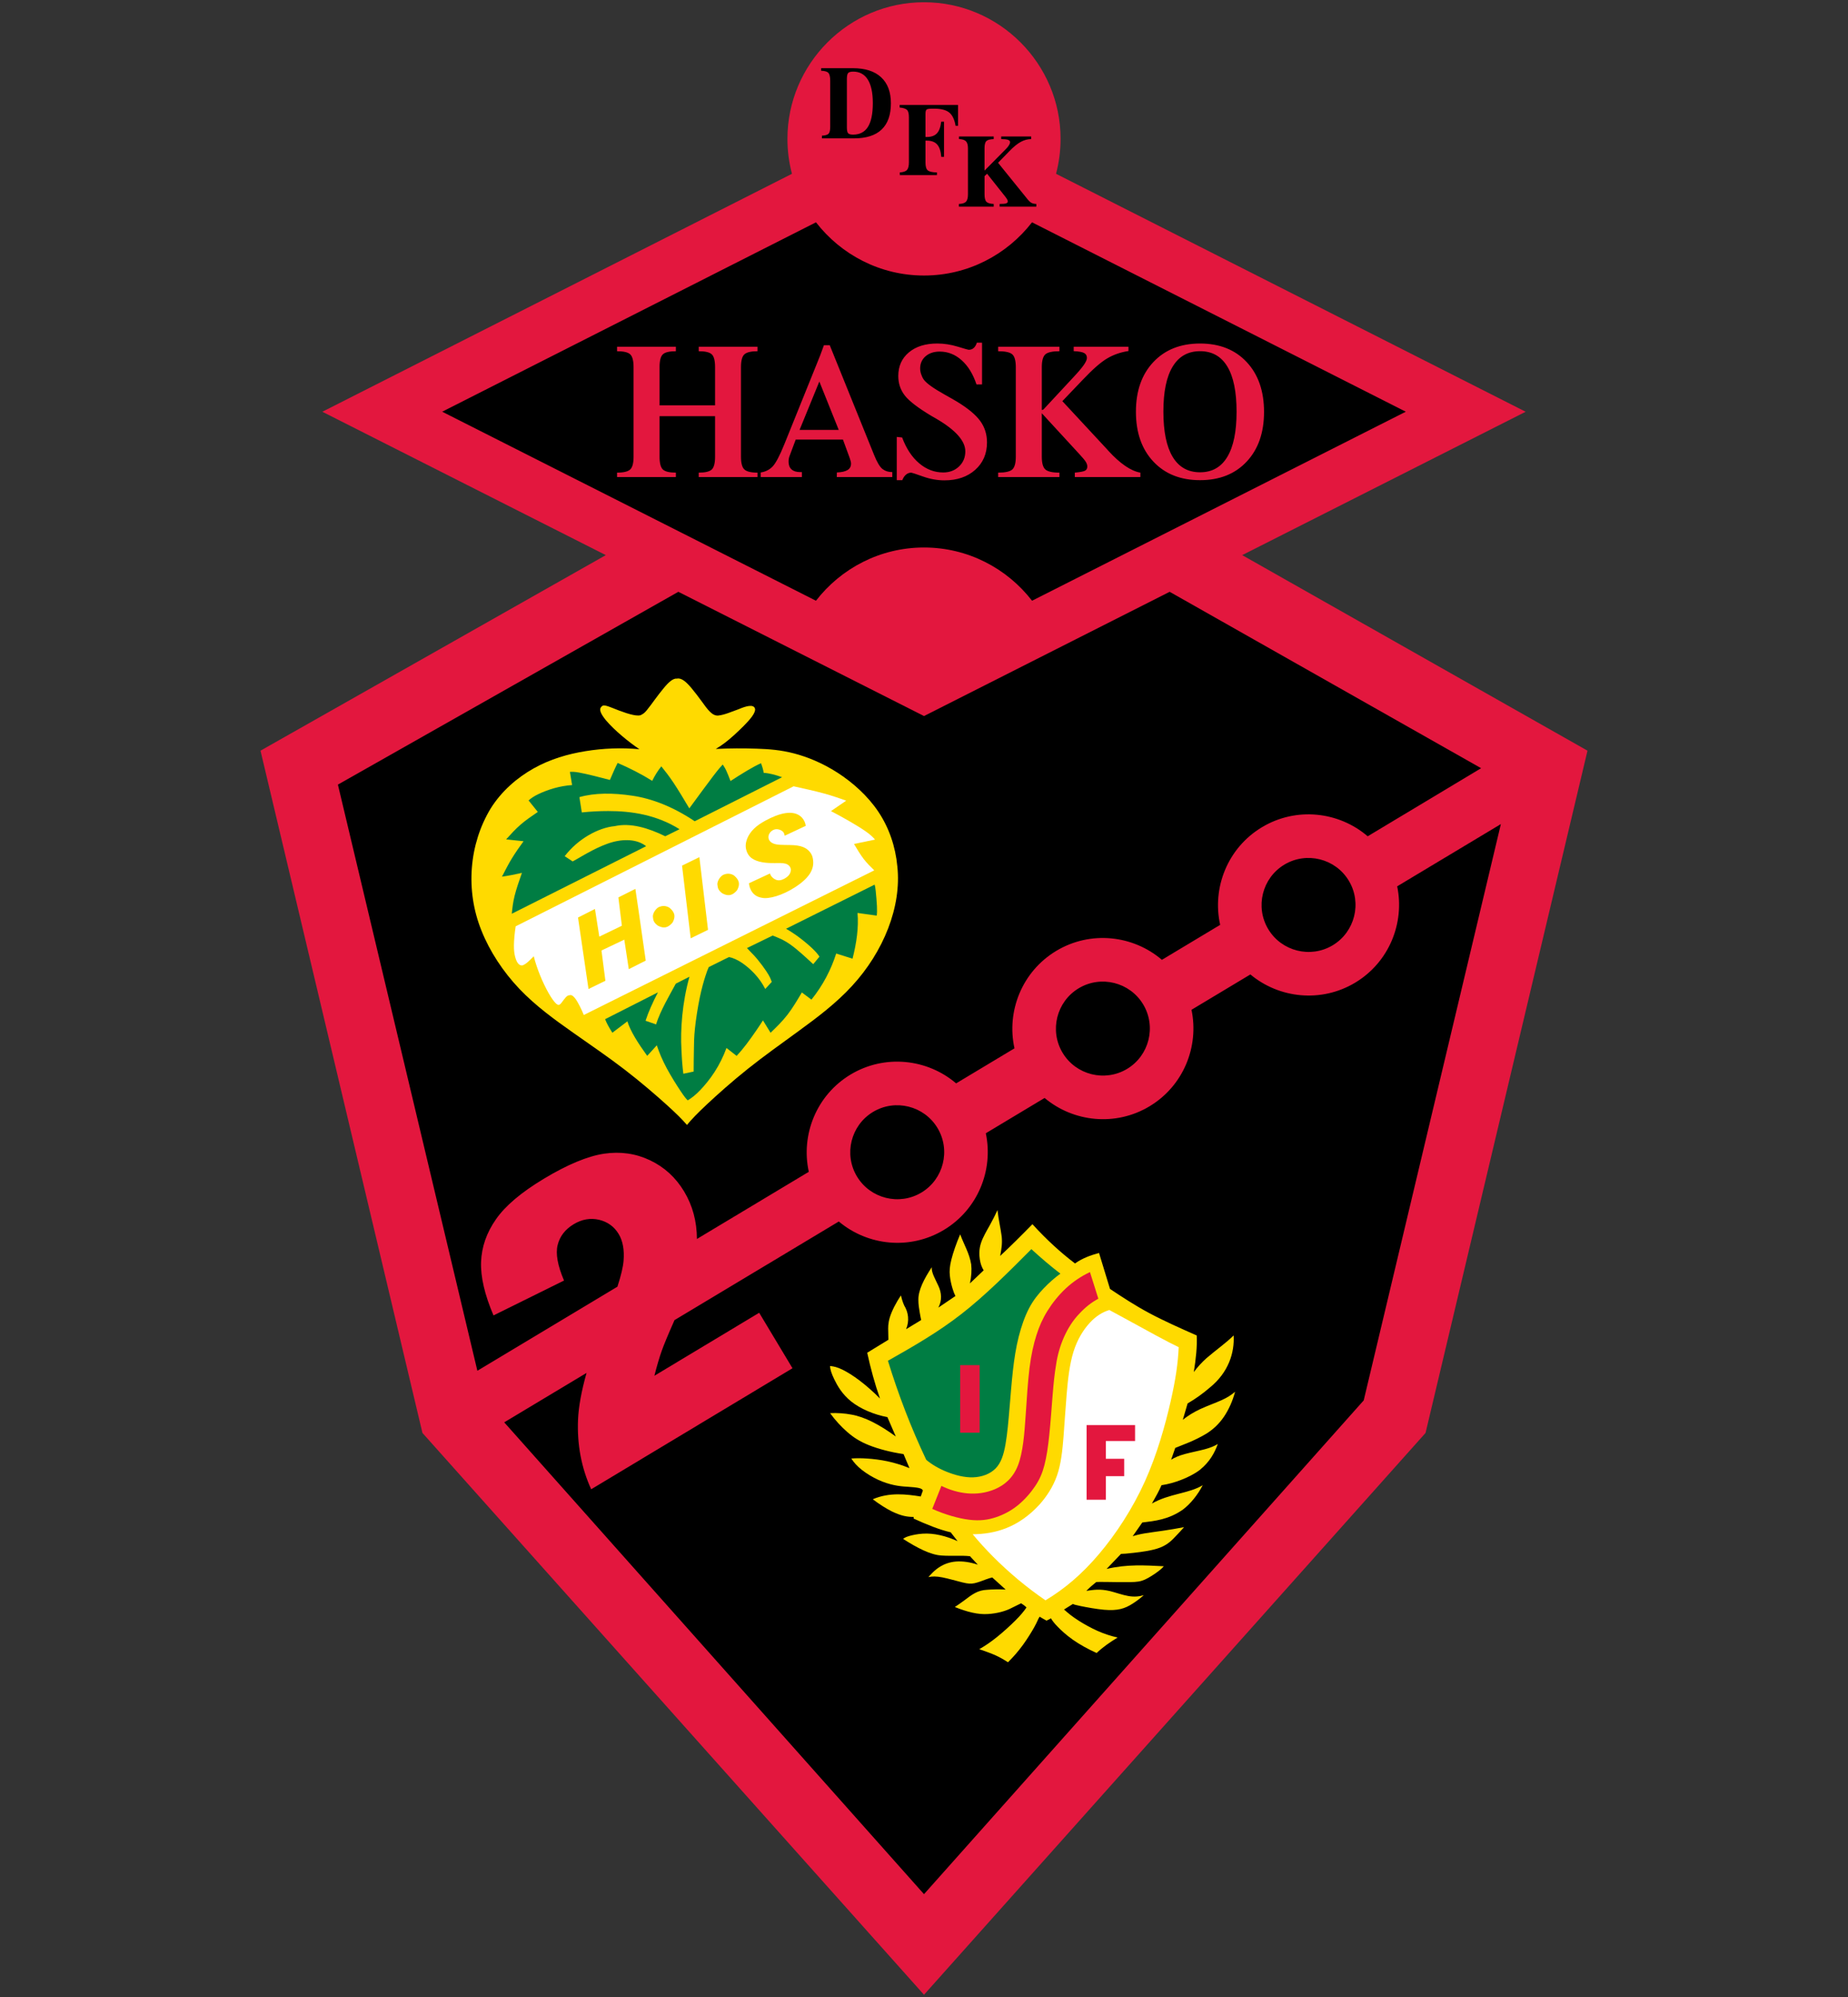
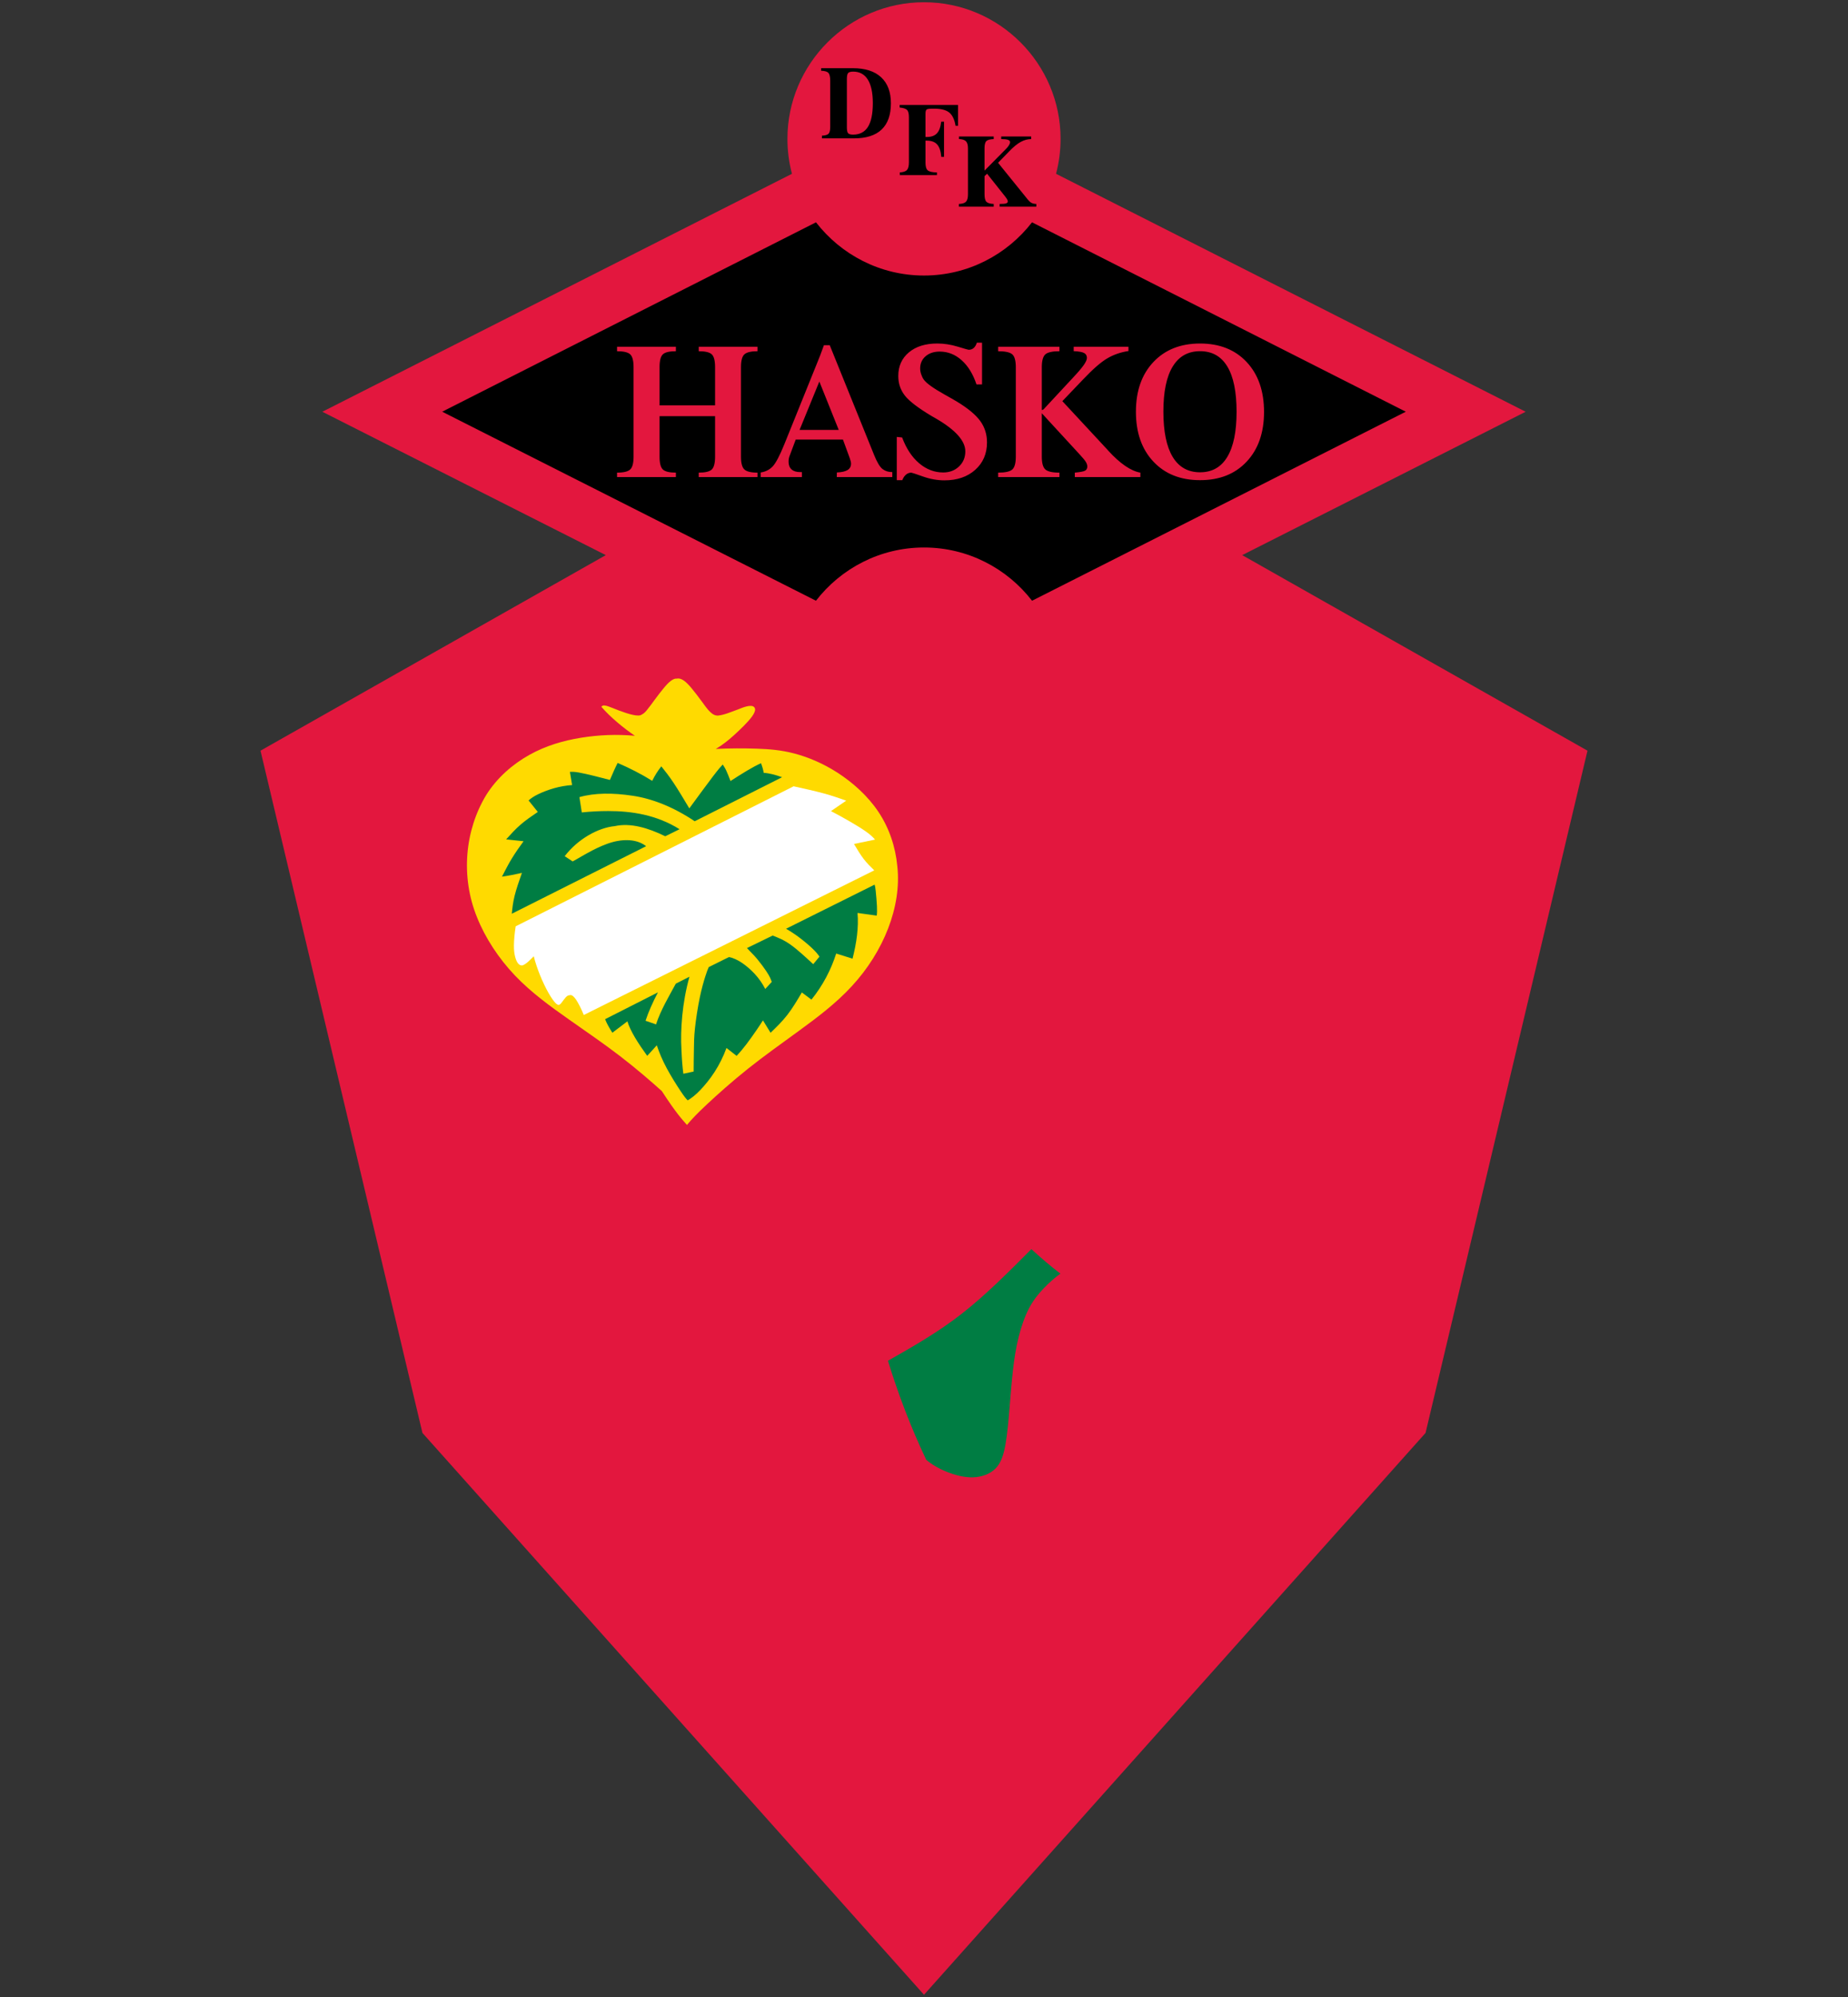
<svg xmlns="http://www.w3.org/2000/svg" version="1.1" id="Layer_1" x="0px" y="0px" width="500px" height="540px" viewBox="0 0 500 540" enable-background="new 0 0 500 540" xml:space="preserve">
  <rect x="0" y="0" width="500" height="540" fill="#333333" stroke="none" />
  <path fill-rule="evenodd" clip-rule="evenodd" fill="#E3173E" d="M87.213,111.34l76.696,38.767l-93.426,52.88L114.3,387.475  L250,539.394l135.7-151.919l43.816-184.488l-93.424-52.88l76.693-38.767L285.723,46.995c0.799-3.014,1.228-6.178,1.228-9.438  c0-20.352-16.599-36.95-36.95-36.95c-20.35,0-36.95,16.598-36.95,36.95c0,3.261,0.427,6.424,1.226,9.439L87.213,111.34" />
-   <path fill-rule="evenodd" clip-rule="evenodd" d="M291.852,267.239c6.002-3.607,13.839-1.652,17.446,4.35  c3.606,6.004,1.652,13.841-4.35,17.447c-6.004,3.607-13.841,1.653-17.448-4.35C283.895,278.683,285.848,270.846,291.852,267.239   M347.493,233.805c6.003-3.606,13.84-1.652,17.446,4.351c3.607,6.002,1.653,13.84-4.349,17.447  c-6.003,3.607-13.842,1.652-17.448-4.351C339.535,245.25,341.489,237.413,347.493,233.805z M236.209,300.672  c6.002-3.607,13.841-1.653,17.446,4.351c3.606,6.003,1.652,13.84-4.35,17.446c-6.002,3.607-13.84,1.653-17.448-4.35  C228.251,312.117,230.206,304.278,236.209,300.672z M250,512.191L136.423,384.606l22.276-13.364  c-1.388,4.922-2.157,9.142-2.307,12.661c-0.274,6.712,0.9,12.974,3.556,18.806l54.471-32.729l-9.013-15.002l-28.347,17.032  c0.668-2.646,1.322-4.865,1.943-6.623c0.552-1.599,1.712-4.396,3.495-8.421l44.453-26.668c7.796,6.561,19.231,7.811,28.433,2.281  c9.189-5.522,13.455-16.187,11.339-26.141l15.906-9.543c7.796,6.534,19.211,7.771,28.397,2.251  c9.178-5.514,13.441-16.154,11.35-26.094l15.933-9.559c7.794,6.507,19.188,7.731,28.36,2.219  c9.161-5.505,13.427-16.121,11.358-26.046l28.053-16.831l-37.109,155.839L250,512.191z M250,193.623l66.467-33.595l84.267,47.697  l-30.692,18.414c-7.8-6.704-19.348-8.019-28.623-2.444c-9.269,5.567-13.53,16.366-11.288,26.391l-15.764,9.458  c-7.798-6.679-19.327-7.981-28.591-2.416c-9.256,5.561-13.518,16.335-11.297,26.348l-15.789,9.474  c-7.797-6.654-19.307-7.944-28.556-2.389c-9.241,5.553-13.502,16.304-11.305,26.305l-30.27,18.16  c-0.014-4.739-1.164-9.021-3.457-12.838c-2.279-3.793-5.355-6.603-9.238-8.446c-3.857-1.836-8.019-2.422-12.453-1.771  c-4.44,0.673-9.861,2.924-16.235,6.754c-6.132,3.684-10.461,7.336-12.98,10.968c-2.543,3.626-3.877,7.471-4.037,11.512  c-0.152,4.059,0.966,8.883,3.364,14.494l19.081-9.431c-1.733-4.057-2.31-7.257-1.729-9.599c0.587-2.368,2.029-4.241,4.357-5.64  c2.221-1.335,4.512-1.727,6.841-1.194c2.322,0.557,4.105,1.835,5.319,3.855c1.12,1.864,1.561,4.287,1.32,7.264  c-0.139,1.66-0.689,3.985-1.661,6.977l-37.893,22.734L91.423,212.162l92.111-52.134L250,193.623z" />
  <path fill-rule="evenodd" clip-rule="evenodd" d="M266.377,46.134l5.763-5.82c0.364-0.363,0.65-0.708,0.85-1.04  c0.2-0.327,0.299-0.602,0.299-0.83c0-0.293-0.191-0.504-0.579-0.639c-0.387-0.13-0.997-0.195-1.822-0.195V36.9h8.114v0.709  c-0.946,0-1.885,0.252-2.808,0.75c-0.923,0.503-1.94,1.32-3.041,2.462l-3.115,3.194l8.035,9.934  c0.383,0.466,0.737,0.779,1.064,0.937c0.33,0.159,0.749,0.247,1.258,0.266v0.723h-9.933v-0.723c0.862,0,1.449-0.051,1.753-0.158  c0.308-0.103,0.457-0.285,0.457-0.537c0-0.149-0.061-0.331-0.182-0.55c-0.122-0.215-0.304-0.476-0.541-0.779l-4.878-6.146  l-0.694,0.643v4.892c0,1.025,0.171,1.711,0.513,2.052c0.341,0.345,0.997,0.536,1.972,0.583v0.723h-9.424v-0.723  c0.938-0.037,1.582-0.242,1.93-0.616c0.35-0.373,0.528-1.044,0.528-2.019V40.095c0-0.892-0.183-1.521-0.541-1.894  c-0.36-0.369-0.988-0.568-1.89-0.606V36.9h9.396v0.709c-0.992,0.037-1.654,0.214-1.986,0.531c-0.33,0.322-0.498,0.97-0.498,1.954  V46.134 M243.459,47.345v-0.723c0.947-0.056,1.595-0.275,1.94-0.663c0.346-0.387,0.518-1.091,0.518-2.112V31.726  c0-0.993-0.167-1.66-0.503-2.001c-0.341-0.34-1.007-0.554-2.01-0.648v-0.708h15.81v5.657h-0.671  c-0.286-1.703-0.854-2.901-1.717-3.601c-0.858-0.694-2.219-1.044-4.075-1.044h-0.531c-0.841,0-1.354,0.088-1.541,0.266  c-0.186,0.177-0.278,0.55-0.278,1.114v6.283h0.339c1.214,0,2.128-0.322,2.743-0.97c0.616-0.649,1.007-1.702,1.171-3.171h0.765v9.523  h-0.737c-0.134-1.568-0.518-2.691-1.137-3.372c-0.621-0.686-1.553-1.026-2.805-1.026h-0.339v5.956c0,1.04,0.204,1.735,0.619,2.085  c0.416,0.354,1.241,0.536,2.481,0.555v0.723H243.459z M222.385,37.414v-0.723c0.882-0.047,1.479-0.22,1.782-0.518  c0.302-0.304,0.457-0.924,0.457-1.861V21.824c0-1.064-0.167-1.772-0.503-2.123c-0.341-0.355-0.989-0.541-1.955-0.569v-0.694h8.618  c3.307,0,5.844,0.815,7.611,2.453c1.767,1.631,2.649,3.981,2.649,7.041c0,3.135-0.835,5.498-2.505,7.089  c-1.674,1.595-4.165,2.393-7.48,2.393H222.385z M229.133,34.42c0,0.83,0.113,1.366,0.341,1.614c0.229,0.247,0.676,0.369,1.339,0.369  c1.804,0,3.143-0.701,4.02-2.099c0.881-1.395,1.32-3.54,1.32-6.427c0-2.788-0.452-4.901-1.352-6.347  c-0.9-1.441-2.22-2.164-3.959-2.164c-0.681,0-1.138,0.126-1.367,0.378c-0.228,0.248-0.341,0.792-0.341,1.632V34.42z" />
  <path fill-rule="evenodd" clip-rule="evenodd" d="M324.694,92.888c5.276,0,9.484,1.671,12.611,5.016  c3.127,3.334,4.696,7.838,4.696,13.485c0,5.612-1.569,10.1-4.696,13.434c-3.127,3.344-7.335,5.016-12.611,5.016  c-5.273,0-9.493-1.671-12.636-5.024c-3.145-3.352-4.721-7.838-4.721-13.477c0-5.613,1.576-10.1,4.721-13.434  C315.201,94.559,319.421,92.888,324.694,92.888 M324.694,94.966c-3.248,0-5.716,1.378-7.396,4.141  c-1.688,2.754-2.529,6.817-2.529,12.178c0,5.396,0.841,9.484,2.512,12.256c1.681,2.78,4.149,4.167,7.413,4.167  c3.249,0,5.71-1.387,7.372-4.167c1.672-2.772,2.504-6.843,2.504-12.205c0-5.396-0.832-9.476-2.504-12.23  C330.404,96.344,327.943,94.966,324.694,94.966z M286.645,93.754v1.221c-1.913,0-3.188,0.287-3.819,0.849  c-0.632,0.572-0.953,1.724-0.953,3.465v11.563c0.122,0,0.218-0.008,0.295-0.043c0.069-0.035,0.148-0.086,0.216-0.156l8.021-8.627  c1.3-1.386,2.235-2.486,2.815-3.309c0.572-0.823,0.858-1.463,0.858-1.94c0-0.606-0.252-1.048-0.746-1.316  c-0.502-0.277-1.446-0.442-2.831-0.511v-1.195h14.819v1.169c-2.079,0.303-3.983,0.961-5.708,1.966  c-1.724,1.005-3.932,2.927-6.625,5.77l-5.553,5.811l12.178,13.114c0.034,0.035,0.112,0.122,0.225,0.26  c3.23,3.534,6.133,5.518,8.705,5.96v1.194h-17.737v-1.194c1.488-0.139,2.424-0.321,2.806-0.546c0.38-0.226,0.571-0.607,0.571-1.126  c0-0.372-0.129-0.78-0.381-1.205c-0.251-0.432-0.84-1.143-1.75-2.121l-10.178-11.06v11.744c0,1.724,0.321,2.875,0.953,3.447  c0.632,0.58,1.906,0.868,3.819,0.868v1.194h-16.578v-1.194c1.915,0,3.189-0.288,3.819-0.85c0.634-0.573,0.955-1.724,0.955-3.465  v-24.2c0-1.758-0.321-2.919-0.955-3.473c-0.63-0.563-1.904-0.841-3.819-0.841v-1.221H286.645z M242.636,129.838v-11.693l1.447,0.155  c1.117,2.989,2.652,5.317,4.608,6.973c1.95,1.651,4.122,2.486,6.505,2.486c1.723,0,3.152-0.546,4.287-1.628s1.697-2.443,1.697-4.08  c0-2.824-2.627-5.788-7.908-8.86c-0.539-0.314-0.96-0.54-1.246-0.711c-3.62-2.167-6.021-4.002-7.207-5.518  c-1.187-1.516-1.776-3.283-1.776-5.292c0-2.66,0.953-4.782,2.868-6.384c1.914-1.602,4.477-2.399,7.691-2.399  c1.81,0,3.648,0.283,5.517,0.85c1.872,0.567,2.851,0.848,2.954,0.848c0.546,0,0.996-0.156,1.359-0.467  c0.364-0.312,0.659-0.796,0.875-1.455h1.396v11.286h-1.499c-0.944-2.807-2.283-4.995-4.028-6.548  c-1.745-1.555-3.716-2.331-5.915-2.331c-1.568,0-2.854,0.423-3.828,1.265c-0.981,0.846-1.473,1.949-1.473,3.3  c0,0.51,0.089,1.022,0.269,1.551c0.175,0.518,0.398,1.025,0.719,1.473c0.727,1.008,2.618,2.35,5.629,4.035  c1.397,0.783,2.497,1.401,3.275,1.872c3.015,1.823,5.133,3.582,6.357,5.265c1.227,1.686,1.837,3.621,1.837,5.804  c0,3.049-1.066,5.518-3.188,7.415c-2.122,1.896-4.894,2.841-8.331,2.841c-1.906,0-3.848-0.346-5.813-1.04  c-1.958-0.691-3.006-1.039-3.145-1.039c-0.52,0-0.996,0.174-1.42,0.52c-0.425,0.346-0.763,0.849-1.014,1.507H242.636z   M205.824,128.998v-1.238c1.282-0.191,2.356-0.728,3.213-1.612c0.849-0.891,1.914-2.902,3.18-6.028l8.73-21.62  c0.32-0.762,0.649-1.576,0.979-2.441c0.33-0.858,0.658-1.768,0.996-2.712h1.576l11.954,29.562c0.407,1.032,0.813,1.879,1.212,2.547  c0.407,0.676,0.797,1.143,1.169,1.411c0.337,0.251,0.727,0.452,1.152,0.589c0.433,0.131,0.909,0.2,1.438,0.2v1.342h-15.019  l0.025-1.238c1.3-0.052,2.262-0.277,2.894-0.659c0.624-0.39,0.935-0.97,0.935-1.732c0-0.165-0.026-0.373-0.086-0.624  c-0.061-0.243-0.147-0.537-0.269-0.875l-1.828-4.998h-12.785l-1.551,4.14c-0.138,0.321-0.233,0.624-0.294,0.91  c-0.06,0.286-0.086,0.597-0.086,0.917c0,0.91,0.268,1.612,0.797,2.088c0.538,0.484,1.308,0.727,2.321,0.727h0.484v1.342H205.824z   M216.331,116.257h10.602l-5.249-13.088L216.331,116.257z M178.453,112.532v10.957c0,1.741,0.294,2.892,0.893,3.465  c0.589,0.562,1.767,0.85,3.525,0.85v1.194h-15.92v-1.194c1.776,0,2.972-0.288,3.569-0.868c0.598-0.572,0.901-1.723,0.901-3.447  v-24.2c0-1.741-0.304-2.893-0.901-3.465c-0.597-0.562-1.793-0.849-3.569-0.849v-1.221h15.92v1.221c-1.758,0-2.936,0.277-3.525,0.841  c-0.598,0.554-0.893,1.715-0.893,3.473v10.324h15.019V99.289c0-1.758-0.294-2.919-0.893-3.473c-0.589-0.563-1.766-0.841-3.525-0.841  v-1.221h15.895v1.221c-1.758,0-2.945,0.287-3.552,0.849c-0.615,0.572-0.917,1.724-0.917,3.465v24.2c0,1.724,0.303,2.875,0.917,3.447  c0.607,0.58,1.793,0.868,3.552,0.868v1.194h-15.895v-1.194c1.759,0,2.936-0.288,3.525-0.85c0.598-0.573,0.893-1.724,0.893-3.465  v-10.957H178.453z M279.226,60.116l101.131,51.212l-101.124,51.115c-6.768-8.748-17.36-14.396-29.232-14.396  c-11.872,0-22.463,5.649-29.231,14.397l-101.124-51.116l101.131-51.213c6.767,8.743,17.356,14.391,29.224,14.391  S272.458,68.858,279.226,60.116z" />
-   <path fill-rule="evenodd" clip-rule="evenodd" fill="#FFDA00" d="M185.868,304.188c1.303-1.563,2.703-3.041,5.435-5.597  c2.73-2.557,6.791-6.19,11.105-9.624c4.313-3.434,8.877-6.67,13.737-10.214c4.86-3.543,10.016-7.397,14.347-12.109  c8.551-9.251,13.484-21.479,12.294-32.372c-0.5-5.335-2.224-10.414-5.129-14.759c-2.906-4.345-6.991-7.957-11.073-10.583  c-4.082-2.625-8.159-4.264-11.75-5.2c-3.591-0.936-6.694-1.169-10.143-1.286c-3.448-0.116-7.24-0.116-11.022,0.071  c1.749-1.033,3.21-2.171,4.903-3.695c1.706-1.569,3.737-3.476,4.907-5.09c0.541-0.76,0.909-1.501,0.812-2.044  c-0.335-1.449-2.662-0.665-4.444,0.086c-1.872,0.65-3.772,1.54-5.519,1.715c-1.652,0.144-2.89-1.655-4.449-3.803  c-0.851-1.163-1.788-2.407-2.665-3.46c-1.511-1.848-2.854-2.991-4.059-2.721c-1.05-0.128-2.283,0.974-3.645,2.658  c-0.734,0.885-1.457,1.824-2.257,2.905c-0.801,1.08-1.679,2.302-2.289,3.024c-0.61,0.723-0.954,0.948-1.356,1.142  c-0.798,0.664-3.452-0.099-5.968-1.043c-1.473-0.553-2.833-1.156-3.643-1.353c-0.809-0.196-1.066,0.014-1.291,0.279  c-0.767,0.778-0.043,2.059,1.213,3.627c2.367,2.796,6.249,5.947,9.083,7.85c-4.847-0.451-9.754-0.256-14.572,0.524  c-4.818,0.782-9.543,2.148-14.022,4.652c-4.479,2.504-8.71,6.145-11.668,10.875c-5.774,9.555-6.929,22.057-2.447,33.066  c2.218,5.542,5.821,11.051,10.234,15.687c4.413,4.636,9.634,8.399,14.556,11.858c4.92,3.457,9.542,6.612,13.913,9.972  c4.372,3.358,8.494,6.923,11.28,9.436C183.064,301.179,184.513,302.641,185.868,304.188" />
+   <path fill-rule="evenodd" clip-rule="evenodd" fill="#FFDA00" d="M185.868,304.188c1.303-1.563,2.703-3.041,5.435-5.597  c2.73-2.557,6.791-6.19,11.105-9.624c4.313-3.434,8.877-6.67,13.737-10.214c4.86-3.543,10.016-7.397,14.347-12.109  c8.551-9.251,13.484-21.479,12.294-32.372c-0.5-5.335-2.224-10.414-5.129-14.759c-2.906-4.345-6.991-7.957-11.073-10.583  c-4.082-2.625-8.159-4.264-11.75-5.2c-3.591-0.936-6.694-1.169-10.143-1.286c-3.448-0.116-7.24-0.116-11.022,0.071  c1.749-1.033,3.21-2.171,4.903-3.695c1.706-1.569,3.737-3.476,4.907-5.09c0.541-0.76,0.909-1.501,0.812-2.044  c-0.335-1.449-2.662-0.665-4.444,0.086c-1.872,0.65-3.772,1.54-5.519,1.715c-1.652,0.144-2.89-1.655-4.449-3.803  c-0.851-1.163-1.788-2.407-2.665-3.46c-1.511-1.848-2.854-2.991-4.059-2.721c-1.05-0.128-2.283,0.974-3.645,2.658  c-0.734,0.885-1.457,1.824-2.257,2.905c-0.801,1.08-1.679,2.302-2.289,3.024c-0.61,0.723-0.954,0.948-1.356,1.142  c-0.798,0.664-3.452-0.099-5.968-1.043c-1.473-0.553-2.833-1.156-3.643-1.353c-0.809-0.196-1.066,0.014-1.291,0.279  c2.367,2.796,6.249,5.947,9.083,7.85c-4.847-0.451-9.754-0.256-14.572,0.524  c-4.818,0.782-9.543,2.148-14.022,4.652c-4.479,2.504-8.71,6.145-11.668,10.875c-5.774,9.555-6.929,22.057-2.447,33.066  c2.218,5.542,5.821,11.051,10.234,15.687c4.413,4.636,9.634,8.399,14.556,11.858c4.92,3.457,9.542,6.612,13.913,9.972  c4.372,3.358,8.494,6.923,11.28,9.436C183.064,301.179,184.513,302.641,185.868,304.188" />
  <path fill-rule="evenodd" clip-rule="evenodd" fill="#007D43" d="M220.027,260.72c-2.175-2.011-4.351-4.022-6.182-5.312  c-1.829-1.29-3.314-1.859-4.799-2.428l-6.942,3.382c0.235,0.262,0.475,0.52,0.928,0.981c0.454,0.461,1.122,1.125,1.924,2.093  c0.802,0.966,1.738,2.237,2.332,3.118c1.057,1.59,1.19,2.096,1.523,2.958l-1.765,1.911c-0.753-1.471-1.705-2.839-2.85-4.081  c-2.262-2.404-4.799-4.152-6.973-4.546l-5.46,2.71c-0.291,0.627-0.537,1.272-0.941,2.542s-0.965,3.16-1.499,5.743  c-0.534,2.582-1.04,5.853-1.295,8.281c-0.256,2.427-0.261,4.012-0.277,5.415c-0.029,2.506-0.09,4.428-0.076,6.268l-2.787,0.593  c-0.254-1.976-0.411-3.964-0.513-6.495c-0.321-5.286,0.197-12.766,2.17-19.742l-3.703,1.882c-1.772,3.303-4.103,7.153-5.341,11.01  l-2.841-0.985c0.796-2.429,1.95-5,3.351-7.674l-14.289,7.247c0.417,1.116,1.113,2.351,1.961,3.663l4.065-3.075  c0.799,2.625,2.848,5.845,5.361,9.332l2.6-2.854c0.679,2.062,1.531,4.063,2.716,6.263s2.704,4.594,3.69,6.071  c0.986,1.48,1.44,2.04,1.949,2.553c1.106-0.651,2.118-1.453,3.351-2.729c1.231-1.276,2.684-3.027,3.953-4.998  c1.268-1.969,2.352-4.158,3.193-6.436l2.746,2.138c0.891-0.96,1.735-1.961,2.666-3.186c0.93-1.223,1.946-2.67,2.707-3.776  c0.759-1.105,1.263-1.872,1.746-2.65l2.061,3.358c1.566-1.51,3.131-3.02,4.542-4.837c1.412-1.816,2.667-3.941,3.923-6.066  l2.597,1.943c3.183-3.969,5.307-8.139,6.696-12.465l4.42,1.393c1.104-4.339,1.689-8.49,1.349-12.365l5.193,0.719  c0.091-0.676,0.121-1.357,0.059-2.588c-0.062-1.231-0.216-3.01-0.33-4.068c-0.115-1.059-0.19-1.396-0.302-1.723l-23.958,11.929  c1.278,0.738,2.51,1.555,3.742,2.485c1.231,0.932,2.465,1.976,3.36,2.827c0.896,0.852,1.455,1.512,1.938,2.225L220.027,260.72   M149.967,213.123c-1.583,0.442-3.132,1.046-4.301,1.61c-1.168,0.564-1.953,1.086-2.654,1.71l2.499,3.111  c-1.611,1.093-3.223,2.187-4.652,3.422c-1.428,1.236-2.674,2.616-3.919,3.996l4.716,0.504c-1.177,1.59-2.292,3.228-3.145,4.62  c-0.852,1.392-1.444,2.539-1.851,3.323c-0.407,0.785-0.627,1.208-0.844,1.633c1.646-0.222,3.465-0.582,5.394-1.017  c-0.76,2.176-1.52,4.351-1.976,6.192c-0.456,1.841-0.609,3.348-0.762,4.854l36.351-18.265c-1.061-0.815-2.328-1.348-3.874-1.548  c-1.546-0.201-3.369-0.068-5.259,0.454c-1.889,0.521-3.844,1.431-5.25,2.145c-2.653,1.372-3.769,2.147-5.504,3.068l-2.151-1.415  c3.578-4.683,9.092-7.707,13.535-8.128c4.267-0.956,9.083,0.485,13.674,2.74l3.866-1.907c-6.209-3.898-12.983-4.919-19.301-4.915  c-2.304-0.002-4.731,0.12-7.146,0.375l-0.648-4.135c4.13-1.19,9.162-1.168,14.325-0.385c5.262,0.757,11.061,3.003,16.873,6.907  l23.639-11.907c-1.758-0.634-3.431-1.089-4.967-1.184c-0.133-0.839-0.389-1.709-0.739-2.604c-2.203,0.984-5.098,2.773-8.25,4.819  c-0.394-1.03-0.788-2.06-1.138-2.803c-0.349-0.745-0.655-1.203-0.961-1.661c-0.561,0.604-1.121,1.208-2.628,3.185  c-1.507,1.976-3.961,5.324-6.415,8.671c-1.489-2.489-2.977-4.979-4.239-6.873c-1.263-1.894-2.298-3.192-3.334-4.49  c-1.003,1.257-1.806,2.569-2.465,3.923c-2.978-1.863-6.108-3.448-9.355-4.845c-0.632,1.227-1.344,2.841-2.095,4.599  c-1.374-0.372-2.753-0.722-4.222-1.082c-1.469-0.359-3.026-0.728-4.142-0.925c-1.115-0.198-1.787-0.226-2.454-0.168  c0.229,1.327,0.446,2.569,0.59,3.554C153.163,212.401,151.549,212.681,149.967,213.123z" />
  <path fill-rule="evenodd" clip-rule="evenodd" fill="#FFFFFF" d="M234.272,224.841c1.145,0.809,1.856,1.46,2.482,2.191l-5.695,1.18  c0.853,1.434,1.705,2.867,2.618,4.057c0.915,1.189,1.89,2.134,2.866,3.079l-78.588,39.11c-0.677-1.657-1.519-3.288-2.101-4.166  c-1.168-1.604-1.497-1.217-2.219-1.068c-0.353,0.188-0.737,0.629-1.088,1.096c-1.051,1.467-1.287,1.757-2.124,1.03  c-0.515-0.482-1.231-1.478-2-2.825c-1.606-2.824-3.152-6.567-4.008-9.936c-0.884,0.855-2.008,2.133-3.053,2.454  c-0.489,0.099-0.92-0.167-1.254-0.609c-0.334-0.442-0.569-1.059-0.753-1.803c-0.186-0.742-0.318-1.611-0.304-2.995  c0.015-1.383,0.179-3.282,0.473-5.155l75.197-37.861c2.893,0.638,5.786,1.275,8.158,1.924c2.372,0.647,4.221,1.305,6.072,1.961  l-4.126,2.827c1.73,0.893,3.438,1.832,5.081,2.784C231.549,223.068,233.127,224.033,234.272,224.841" />
-   <path fill-rule="evenodd" clip-rule="evenodd" fill="#FFDA00" d="M195.966,236.452c-0.827,0.181-2.037,1.709-1.85,2.85  c0.093,0.735,0.139,1.382,1.297,2.248c1.165,0.613,2.485,1.005,4.025-0.845c0.615-1.163,0.98-2.458-0.859-3.979  C197.797,236.227,196.881,236.116,195.966,236.452 M178.513,245.183c-0.826,0.181-2.036,1.709-1.85,2.85  c0.093,0.735,0.139,1.382,1.296,2.247c1.165,0.613,2.485,1.004,4.026-0.845c0.615-1.164,0.979-2.458-0.859-3.978  C180.343,244.958,179.427,244.846,178.513,245.183z M186.875,253.727l4.69-2.294l-2.338-19.654l-4.69,2.293L186.875,253.727z   M168.255,250.326l-6.108,2.947l-1.173-7.479l-4.586,2.315l2.84,19.326l4.57-2.231l-1.062-8.185l6.174-2.933l1.215,7.982  l4.588-2.318c-0.744-5.198-1.487-10.396-1.956-13.628c-0.467-3.231-0.658-4.496-0.85-5.761l-4.598,2.309L168.255,250.326z   M202.647,238.836c0.062,0.926,0.411,1.843,0.975,2.541c0.565,0.697,1.344,1.175,2.411,1.369c1.925,0.483,5.709-0.658,9.034-2.8  c4.394-2.843,5.558-5.444,4.708-8.419c-0.308-0.84-0.892-1.58-1.718-2.095c-0.827-0.515-1.898-0.807-3.367-0.897  c-1.469-0.092-3.334,0.016-4.572-0.2c-2.234-0.373-2.631-1.96-1.819-3.152c0.373-0.517,0.991-0.88,1.591-0.951  c0.601-0.07,1.187,0.15,1.551,0.362c0.728,0.454,0.736,0.897,0.875,1.39l5.689-2.669c-0.104-0.85-0.486-1.669-1.097-2.297  c-2.211-2.247-6.179-1.101-9.847,0.901c-1.15,0.633-2.187,1.312-3.066,2.175c-1.63,1.569-2.661,3.859-2.06,5.811  c0.236,0.865,0.697,1.603,1.438,2.152c1.578,1.149,4.027,1.354,6.173,1.324c1.125-0.007,2.247-0.054,3.02,0.17  c1.546,0.476,1.828,2.006,0.796,3.189c-0.555,0.617-1.531,1.169-2.328,1.279c-0.797,0.111-1.416-0.22-1.862-0.59  c-0.445-0.37-0.72-0.779-0.85-1.233L202.647,238.836z" />
-   <path fill-rule="evenodd" clip-rule="evenodd" fill="#FFDA00" d="M259.791,333.769c-1.059,2.441-1.924,4.978-2.392,6.85  c-0.466,1.874-0.532,3.083-0.408,4.314c0.121,1.231,0.43,2.486,0.703,3.414c0.274,0.93,0.512,1.533,0.812,2.106l-4.622,3.13  c1.022-1.913,0.915-4.009-0.023-5.945c-0.794-1.765-1.892-3.514-1.762-4.976c-2.103,3.196-3.649,6.211-3.62,8.767  c-0.016,1.246,0.211,2.606,0.375,3.545c0.164,0.94,0.262,1.458,0.386,1.972l-4.087,2.476c0.95-2.267,0.622-4.574-0.507-6.407  c-0.392-0.862-0.668-1.786-0.878-2.726c-1.368,1.992-2.476,4.194-3.002,5.896c-0.526,1.701-0.471,2.9-0.443,3.834  s0.028,1.599,0.044,2.263l-5.733,3.506c0.926,4.26,2.053,8.398,3.459,12.386c-1.787-1.812-3.706-3.494-5.479-4.84  c-1.774-1.346-3.402-2.354-4.717-2.989c-1.313-0.636-2.314-0.898-3.334-0.968c0.081,0.998,0.37,1.965,1.173,3.625  c0.803,1.661,2.121,4.016,4.583,5.976c2.462,1.958,6.068,3.521,9.78,4.221l2.269,5.235c-4.294-3.14-8.379-5.307-12.042-5.926  c-1.821-0.343-3.784-0.48-5.735-0.388c1.387,1.912,3.001,3.662,4.651,5.102c1.65,1.437,3.336,2.559,5.873,3.567  c2.537,1.009,5.924,1.9,9.352,2.404l1.604,3.796c-1.923-0.785-3.914-1.408-5.879-1.831c-1.965-0.423-3.904-0.647-5.544-0.759  c-1.64-0.112-2.982-0.112-4.317-0.011c0.724,1.121,1.631,2.117,2.891,3.104c1.26,0.989,2.872,1.969,4.458,2.69  c2.992,1.348,5.549,1.729,7.861,1.842c1.103,0.076,2.285,0.171,3.012,0.326c0.726,0.157,0.997,0.377,1.153,0.677l-0.581,1.63  c-3.836-0.593-8.438-1.209-12.979,0.749c1.747,1.332,3.616,2.515,5.113,3.265c2.639,1.281,4.225,1.503,5.939,1.521v0.44  c3.573,1.643,6.962,2.997,10.033,3.717l1.857,2.386c-3.075-1.396-6.425-2.23-9.446-2.021c-1.394,0.088-2.715,0.364-3.594,0.618  c-0.879,0.253-1.317,0.481-1.693,0.796c3.826,2.455,7.441,4.32,10.393,4.492c2.585,0.188,5.332-0.071,7.686,0.184l2.137,2.299  c-1.984-0.69-4.127-0.994-5.904-0.858c-1.779,0.138-3.194,0.714-4.25,1.348c-1.668,1.029-2.5,2.09-3.225,2.857  c1.04-0.218,2.109-0.243,3.776,0.082c1.667,0.323,3.929,0.996,5.442,1.361c1.513,0.366,2.279,0.425,3.271,0.211  c0.99-0.214,2.207-0.699,3.043-1.009c0.835-0.307,1.288-0.434,1.747-0.542l3.623,3.273c-1.827-0.095-3.668-0.056-5.031,0.065  c-2.532,0.099-4.061,1.271-6.111,2.829c-0.928,0.69-1.762,1.264-2.601,1.828c3.292,1.314,6.275,2.093,8.971,1.894  c2.325-0.146,4.694-0.72,6.506-1.699c0.79-0.384,1.622-0.785,2.446-1.203c0.52,0.314,1.013,0.671,1.46,1.126  c-0.753,1.1-1.609,2.126-2.972,3.491c-1.361,1.365-3.231,3.068-4.938,4.444c-1.706,1.378-3.246,2.425-4.863,3.348  c1.585,0.554,3.17,1.105,4.466,1.694c1.294,0.589,2.301,1.214,3.307,1.838c1.457-1.438,2.805-2.989,4.041-4.688  c1.235-1.701,2.363-3.55,3.017-4.714c1.062-1.896,0.973-2.157,1.501-2.912c0.531,0.328,1.169,0.685,1.857,1.06  c0.444-0.207,0.862-0.406,1.207-0.619c0.389,0.671,0.862,1.287,1.783,2.238c0.919,0.953,2.286,2.24,4.106,3.523  c1.822,1.281,4.098,2.558,6.466,3.614c1.677-1.589,3.607-2.93,5.678-4.181c-1.863-0.419-3.688-1.017-5.495-1.827  c-1.809-0.809-3.602-1.831-4.858-2.617c-2.17-1.374-2.966-2.109-4.149-3.137l2.415-1.505c0.278,0.157,0.578,0.268,2.093,0.576  c1.512,0.309,4.239,0.817,6.325,1c3.745,0.305,5.587-0.28,7.809-1.707c0.975-0.628,1.999-1.397,2.949-2.248  c-1.271,0.395-2.62,0.512-4.224,0.229c-1.604-0.281-3.466-0.965-4.917-1.322c-2.743-0.641-4.369-0.358-6.411-0.065  c0.871-0.882,1.771-1.671,2.693-2.389c0.513-0.028,1.024-0.041,2.697-0.018c1.674,0.021,4.51,0.08,6.409,0.046  c1.898-0.033,2.862-0.16,4.018-0.676c1.154-0.515,2.502-1.416,3.399-2.074c0.9-0.658,1.348-1.072,1.737-1.542  c-5.071-0.254-9.907-0.587-15.475,0.727l3.901-4.069c0.8-0.013,1.598-0.08,3.515-0.298s4.956-0.586,7.073-1.41  c2.115-0.823,3.307-2.104,4.238-3.095c0.933-0.991,1.604-1.69,2.236-2.426c-1.875,0.354-3.757,0.677-5.58,0.946  c-1.824,0.27-3.592,0.483-4.971,0.714c-1.382,0.231-2.378,0.478-3.353,0.792l2.601-3.714c3.351-0.418,7.114-0.757,11.018-3.517  c2.008-1.517,3.959-3.912,5.333-6.565c-3.714,2.263-8.99,2.243-13.748,4.952c1.035-1.795,1.965-3.483,2.601-4.952  c1.781-0.271,3.53-0.748,5.325-1.446c1.794-0.697,3.636-1.617,5.041-2.694c2.768-2.233,4.01-4.703,4.868-7.004  c-0.937,0.555-1.939,0.994-3.537,1.423c-1.598,0.43-3.791,0.85-5.417,1.297c-1.628,0.448-2.689,0.923-3.679,1.524l1.114-3.184  c1.784-0.763,5.161-1.869,8.506-3.909c1.772-1.13,3.316-2.552,4.628-4.464c1.313-1.913,2.397-4.317,3.054-6.821  c-0.956,0.835-2.019,1.544-3.664,2.288c-1.646,0.746-3.875,1.528-5.736,2.394s-3.358,1.815-4.742,2.905l1.3-4.421  c2.181-1.269,4.238-2.754,5.989-4.276c5.092-4.11,6.734-9.474,6.459-14.119c-1.948,1.976-4.697,3.873-7.36,6.168  c-1.294,1.158-2.414,2.402-3.416,3.737c0.569-3.554,0.946-6.91,0.793-9.886c-4.492-1.992-8.983-3.983-12.894-6.081  c-3.91-2.095-7.239-4.298-10.566-6.498l-2.973-9.729c-2.326,0.615-4.528,1.437-6.502,2.83c-3.888-2.946-7.729-6.461-11.52-10.614  c-3.102,3.168-6.049,6.099-8.732,8.58c0.389-1.953,0.598-3.379,0.421-5.235c-0.27-2.146-0.905-4.795-1.147-7.167  c-0.569,1.238-1.162,2.465-2.008,3.983c-0.845,1.517-1.944,3.327-2.471,4.986c-0.526,1.66-0.483,3.17-0.294,4.382  c0.19,1.214,0.524,2.131,1.04,2.941l-3.716,3.537c0.395-1.801,0.515-3.678,0.338-5.14  C262.282,338.889,260.88,336.704,259.791,333.769" />
-   <path fill-rule="evenodd" clip-rule="evenodd" fill="#FFFFFF" d="M318.912,364.285c-0.189,4.356-0.813,8.683-2.215,14.815  c-1.403,6.132-3.588,14.072-6.923,21.464c-3.336,7.393-7.823,14.235-12.412,19.648c-4.587,5.413-9.275,9.396-14.494,12.529  c-2.584-1.774-5.086-3.672-7.458-5.652c-4.862-4.082-8.869-8.155-12.237-12.214c6.014-0.065,12.317-1.728,18.138-8.104  c1.806-2.044,3.604-4.682,4.69-7.821c1.085-3.137,1.456-6.776,1.752-10.518c0.295-3.74,0.513-7.585,0.852-11.546  c0.336-3.962,0.793-8.044,1.837-11.376c1.042-3.334,2.674-5.92,4.358-7.758c1.685-1.841,3.425-2.937,5.34-3.519  c0.725,0.381,1.445,0.766,3.735,2.021s6.15,3.381,8.915,4.869C315.557,362.614,317.226,363.466,318.912,364.285" />
  <path fill-rule="evenodd" clip-rule="evenodd" fill="#007D43" d="M286.903,344.402c-1.584,1.151-3.057,2.454-4.478,3.934  c-1.423,1.481-2.793,3.14-3.959,5.346c-1.167,2.204-2.129,4.956-2.836,7.751c-1.481,5.808-1.897,12.378-2.476,19.176  c-0.294,3.539-0.596,7.037-1.094,9.884c-0.498,2.846-1.192,5.042-2.668,6.56c-1.477,1.517-3.734,2.354-6.128,2.427  c-2.392,0.073-4.92-0.617-7.087-1.488c-2.169-0.869-3.975-1.92-5.568-3.239c-4.144-8.728-7.557-17.669-10.368-26.795  c6.694-3.796,13.388-7.593,19.855-12.622c6.471-5.029,12.712-11.296,18.955-17.561C281.733,340.231,284.354,342.459,286.903,344.402  " />
-   <path fill-rule="evenodd" clip-rule="evenodd" fill="#E3173E" d="M259.787,387.406h5.274v-18.271h-5.274V387.406 M254.71,401.794  c4.442,2.161,9.646,2.948,14.518,0.88c2.425-1.055,4.801-2.886,6.181-6.386c1.38-3.498,1.763-8.665,2.09-13.476  c0.326-4.81,0.596-9.261,1.051-12.898c0.457-3.638,1.1-6.461,1.876-8.892c0.774-2.431,1.682-4.47,2.986-6.564  c1.305-2.096,3.004-4.248,4.956-6.064c1.954-1.815,4.16-3.295,6.536-4.414l2.265,7.198c-1.846,0.992-3.518,2.293-5.12,4.029  c-3.502,3.614-5.628,8.956-6.318,13.854c-0.429,2.542-0.673,5.01-0.934,8.24c-0.261,3.232-0.537,7.229-0.884,10.59  c-0.344,3.36-0.758,6.086-1.327,8.279c-0.569,2.195-1.294,3.86-2.483,5.647c-1.19,1.788-2.841,3.701-4.674,5.189  c-1.831,1.489-3.843,2.556-5.945,3.26c-2.101,0.703-4.294,1.042-7.227,0.687c-2.931-0.356-6.602-1.404-10.017-2.944L254.71,401.794z   M293.995,405.535h5.202v-6.372h4.96v-4.694h-4.96v-4.805h7.912v-4.312h-13.114V405.535z" />
</svg>